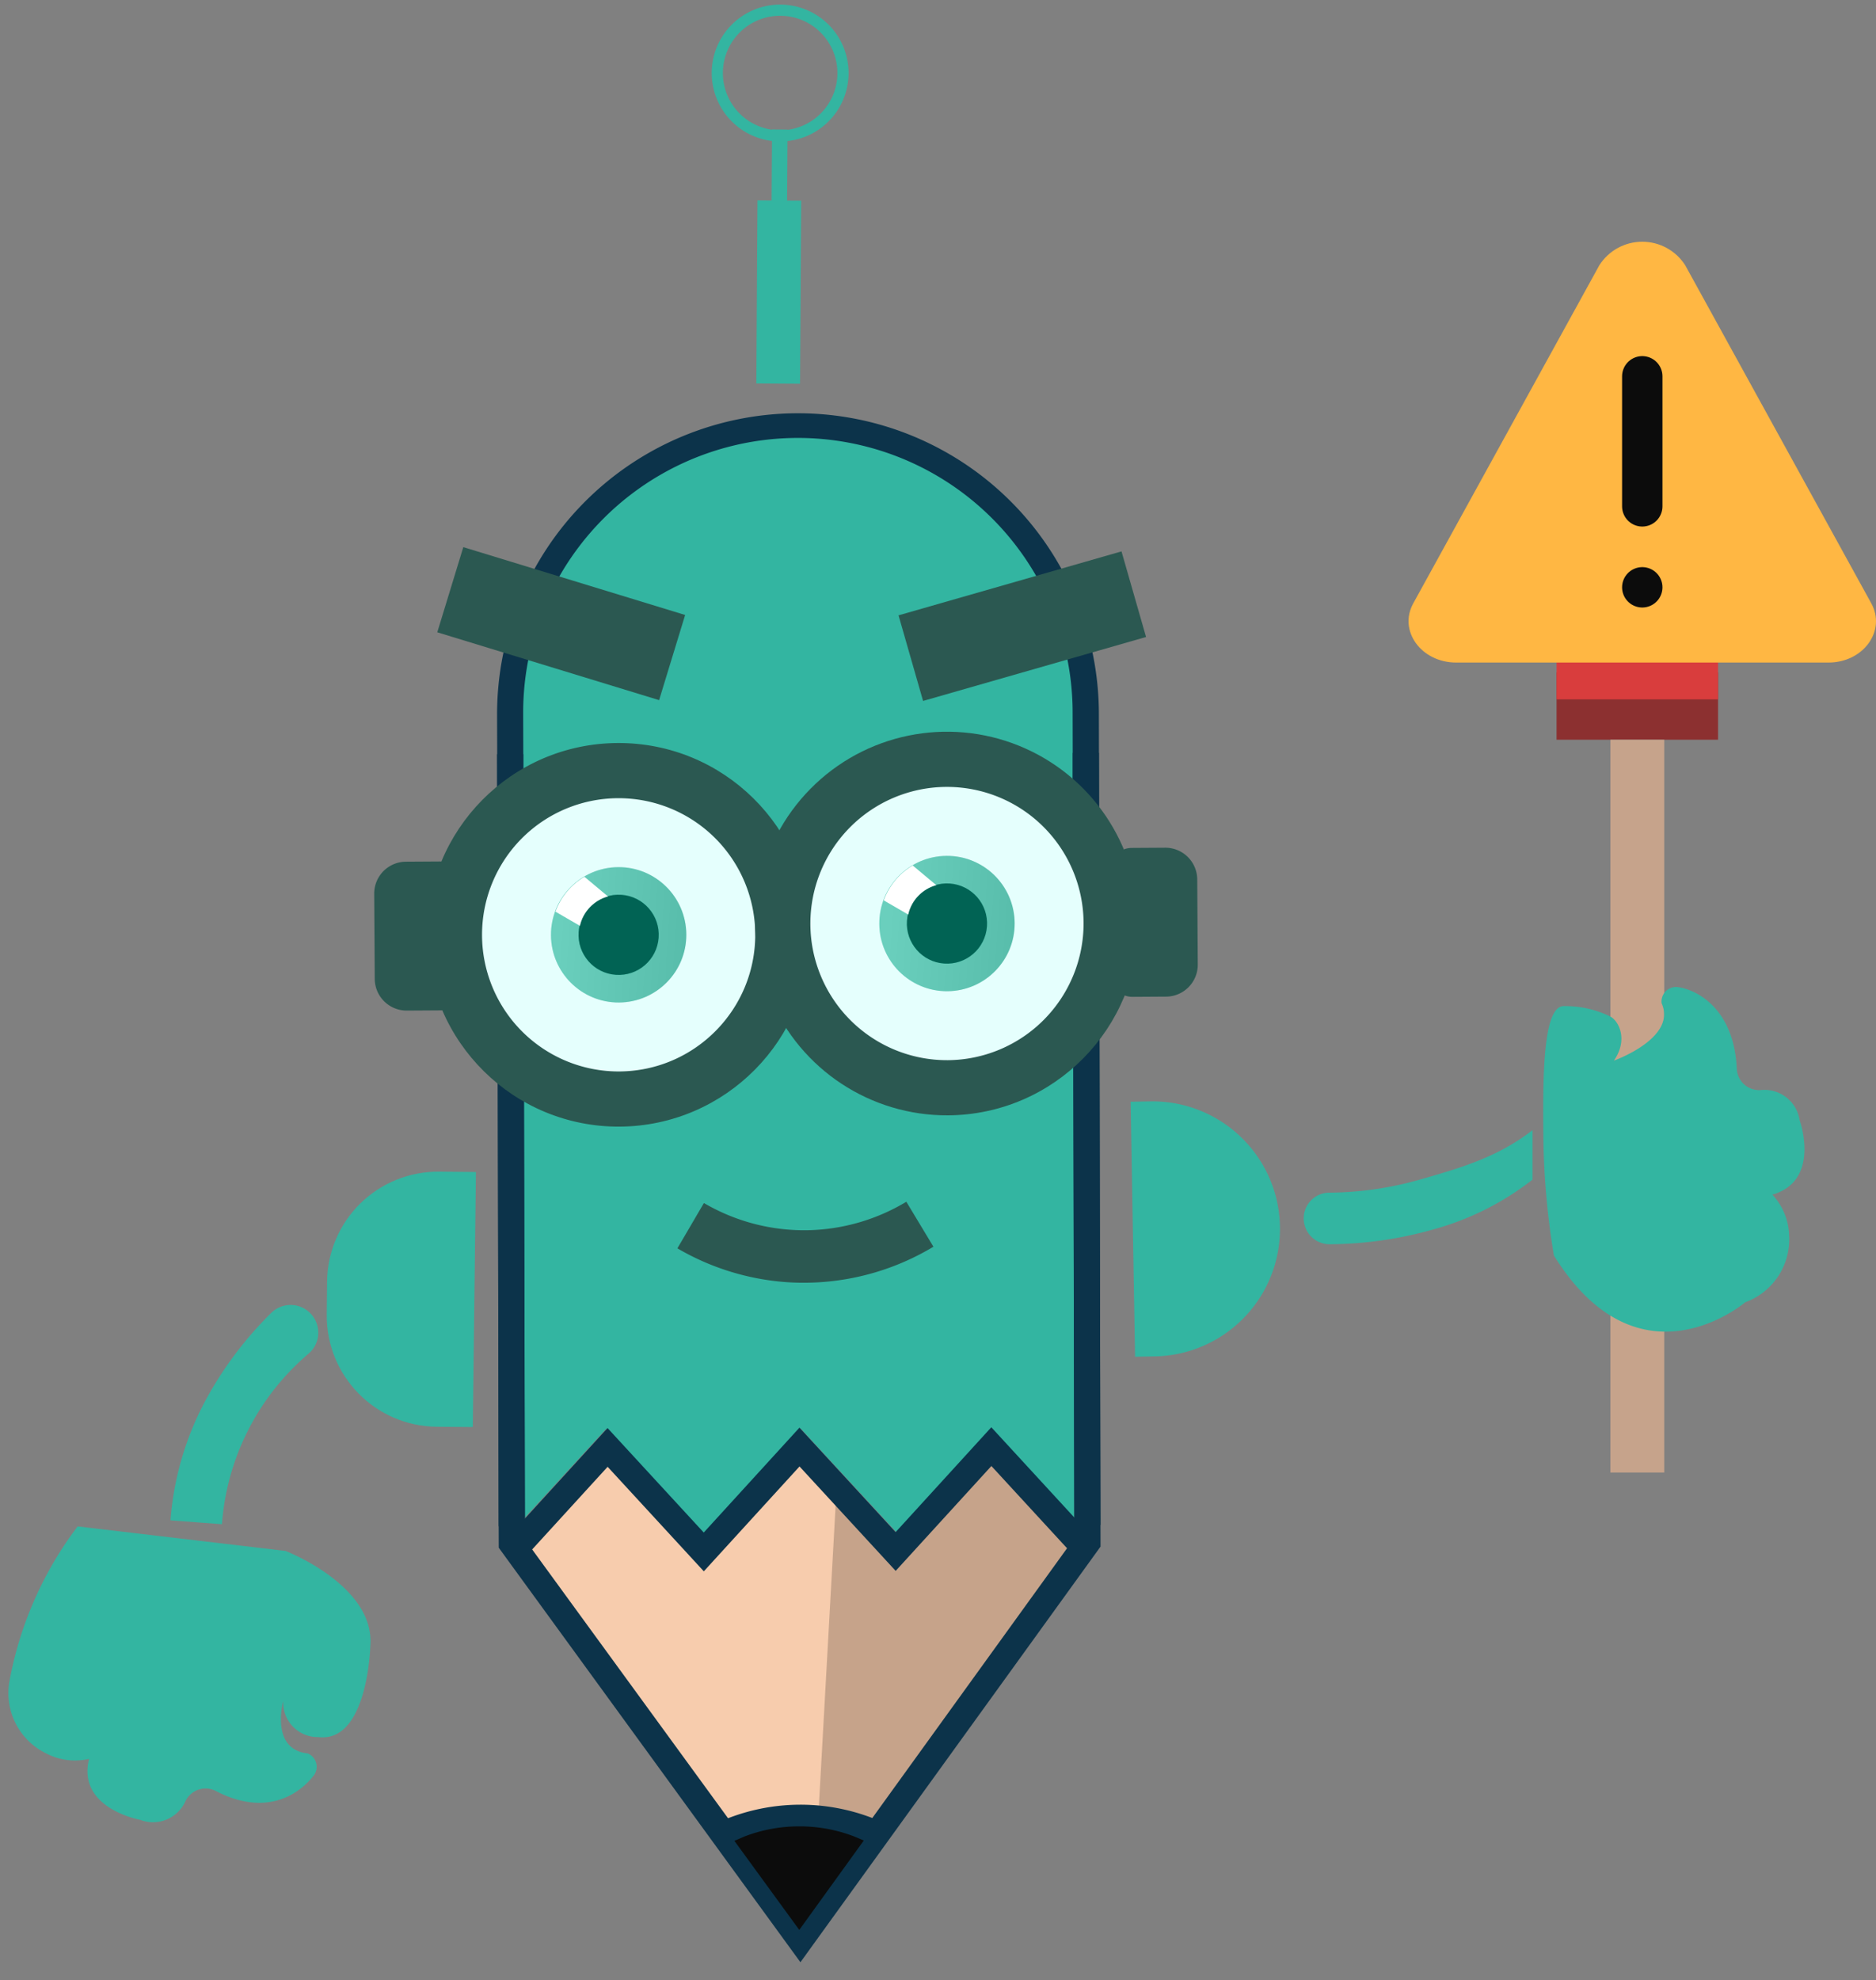
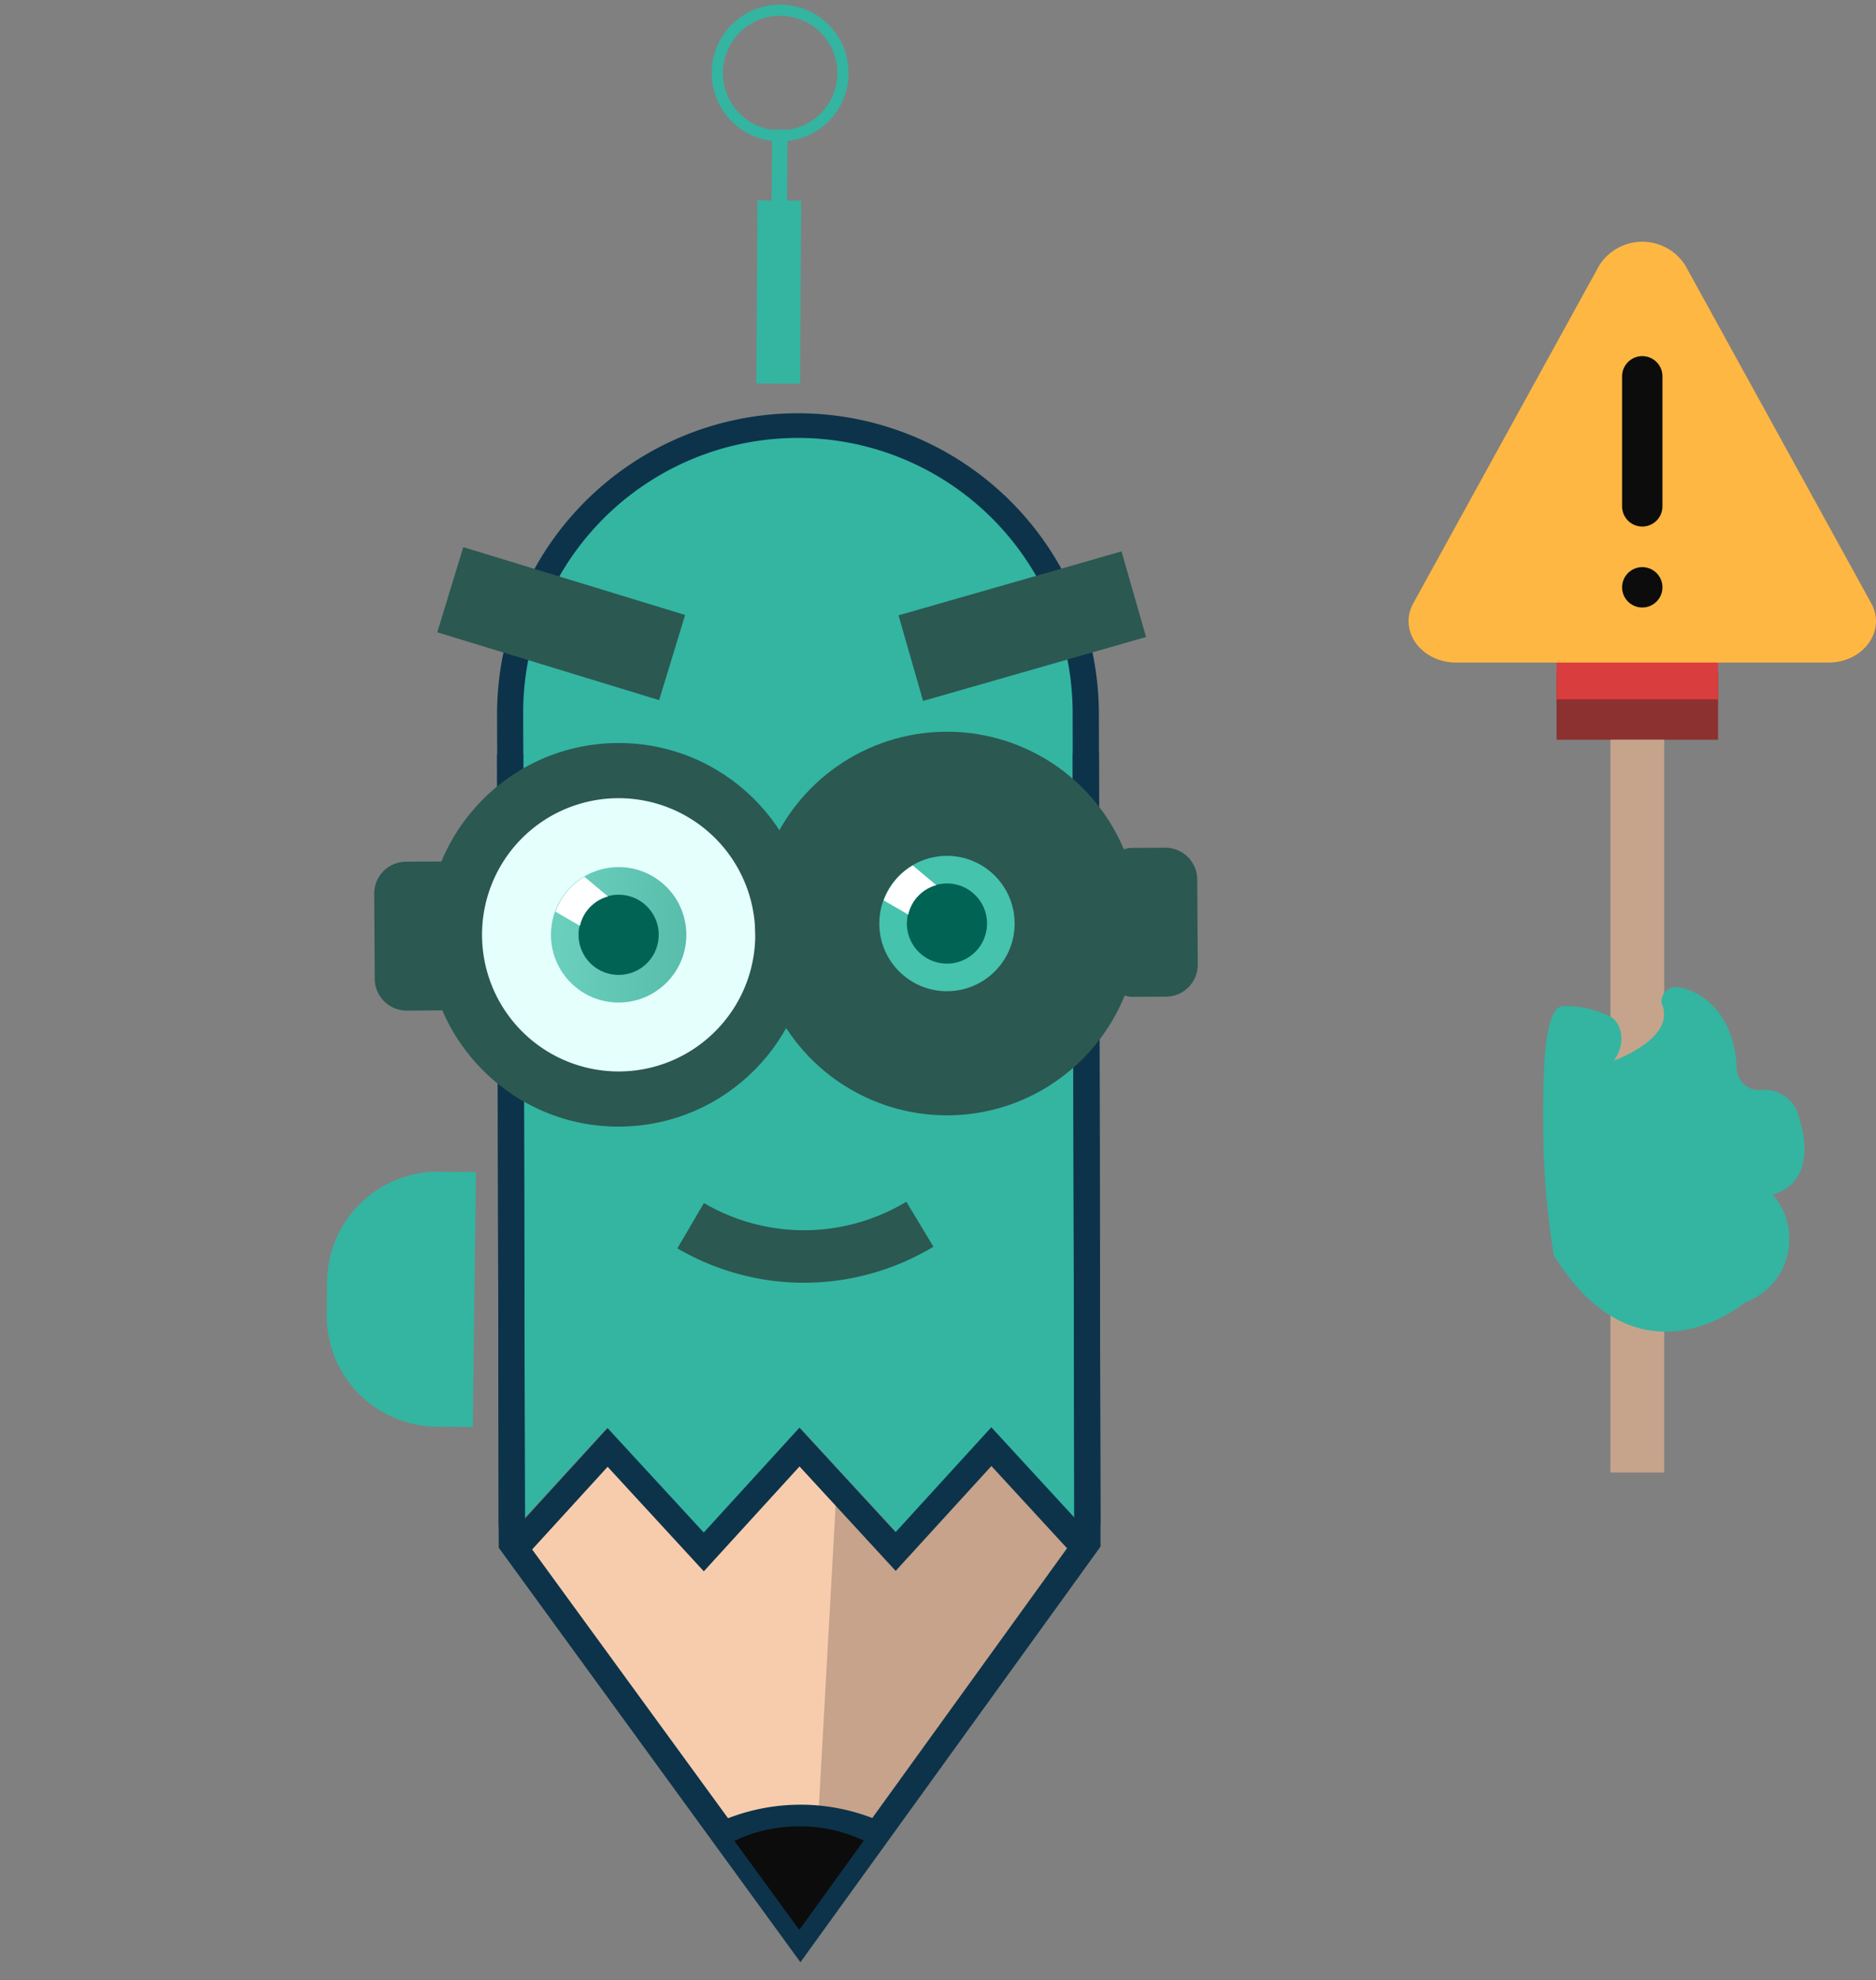
<svg xmlns="http://www.w3.org/2000/svg" xmlns:xlink="http://www.w3.org/1999/xlink" width="139.41" height="147.129">
  <rect width="100%" height="100%" fill="#808080" stroke="none" />
  <defs>
    <linearGradient id="A" x1=".058" y1=".046" x2="1.058" y2=".046">
      <stop offset="0" stop-color="#fff" />
      <stop offset="1" stop-color="#9f9f9f" />
    </linearGradient>
    <linearGradient id="B" x1=".07" y1=".23" x2="1.07" y2=".23" xlink:href="#A" />
    <path id="C" d="M18.89 21.799c-2.768.212-5.183-1.86-5.395-4.628s1.86-5.183 4.628-5.395 5.183 1.86 5.395 4.628-1.862 5.18-4.628 5.395z" />
  </defs>
  <g fill="#33b5a1">
    <path d="M34.932 106.021h0-.052l-2.429-.02c-4.554-.045-8.21-3.771-8.169-8.325l.025-2.457c.02-2.187.908-4.276 2.469-5.808s3.666-2.381 5.852-2.36l2.216.021.472.005h0 .052l-.234 18.943z" stroke="rgba(0,0,0,0)" stroke-miterlimit="10" />
-     <path d="M16.495 113.242l-3.826-.287c.254-3.349 1.258-6.599 2.937-9.508a27.41 27.41 0 0 1 4.595-5.947 2.05 2.05 0 0 1 1.868-.492c.666.158 1.209.637 1.449 1.277h0a2.04 2.04 0 0 1-.576 2.275 18.4 18.4 0 0 0-6.449 12.682zm-10.724.163l15.447 1.823s6.711 2.587 6.299 7.106c0 0-.19 7.156-3.852 6.724-.709.015-1.393-.263-1.889-.77a2.57 2.57 0 0 1-.731-1.905s-.995 3.595 1.825 3.887a1.08 1.08 0 0 1 .631.736c.082.331.001.682-.217.945-.817 1.046-3.234 3.208-7.268 1.1a1.66 1.66 0 0 0-2.265.835c-.598 1.243-2.051 1.818-3.337 1.319 0 0-4.714-.842-3.794-4.527a4.64 4.64 0 0 1-3.213-.42A4.98 4.98 0 0 1 .7 124.92a27.17 27.17 0 0 1 5.071-11.516zm80.038-12.63l-1.458.025h0l-.331-18.946h0l1.458-.025c5.232-.091 9.547 4.075 9.639 9.307h0a9.47 9.47 0 0 1-2.658 6.747 9.48 9.48 0 0 1-6.65 2.892zm11.075-10.376h0c.065-1.003.894-1.785 1.899-1.791a24.96 24.96 0 0 0 6.722-.967c3.098-.883 5.824-1.684 8.38-3.677v3.677a20.92 20.92 0 0 1-7.324 3.687c-2.521.723-5.128 1.097-7.75 1.114a1.92 1.92 0 0 1-1.926-2.043z" />
  </g>
  <g transform="matrix(.998 .07 -.07 .998 53.259 0)" fill="#33b5a1">
    <path d="M4.064 14.635l3.24-.207.866 13.567-3.24.207z" />
    <path d="M4.775 9.302l1.148-.073.461 7.222-1.148.073z" />
    <path d="M5.074 10.162A5.082 5.082 0 0 1 .01 5.4h0a5.082 5.082 0 1 1 5.39 4.752l-.326.01zM.837 5.352A4.253 4.253 0 1 0 4.81.837 4.251 4.251 0 0 0 .837 5.352z" />
  </g>
  <g transform="matrix(.998 .07 -.07 .998 39.88 105.958)">
    <path d="M40.369 5.861v.01L27.089 27.47c-3.602-1.105-7.487-.819-10.888.8L0 8.821l5.254-6.71 7.822 7.45 6.66-8.506 7.812 7.46L34.218 0z" fill="#f7ccad" />
    <path d="M40.369 5.861v.01L27.088 27.47a14.77 14.77 0 0 0-4.2-.661l-.331-23.06 4.99 4.766L34.217 0z" opacity=".2" />
  </g>
  <path d="M79.867 45.095c.006.021.015.039.02.061l-.038-.003.006-.087c-.001.01.009.018.012.029z" fill="#fff" />
  <path d="M79.838 113.298l-6.171-6.881-6.924 7.56-7.246-7.844-7.208 7.87-7.245-7.844-6.226 6.792-.124-55.428-.013-1.964-.006-2.954A20.7 20.7 0 0 1 73.966 37.96c3.902 3.843 6.096 9.092 6.092 14.568l.018 2.946-.002 1.973z" fill="#33b5a1" />
  <g transform="matrix(.998 .07 -.07 .998 38.556 29.198)" fill="#0c334a">
    <path d="M48.979 80.832l-1.439.1-.5.039-.039-.544-3.955-54.7-.136-1.944-.21-2.909a20.407 20.407 0 1 0-40.707 2.945l.213 2.915.136 1.934L6.3 83.349l.039.564h-.01l-.505.039-1.429.1-.457-6.375L.273 26.87.06 23.955a22.35 22.35 0 1 1 44.585-3.216l3.81 52.854z" />
    <path d="M48.979 80.833l-.525-7.24-3.605-49.949-1.934.136.136 1.944 3.955 54.7.039.544.068.972-.486.787-13.031 21-4.81 7.754-5.879-6.987-15.909-18.89-.6-.719-.068-.972-.039-.544-3.948-54.701-.136-1.934-1.933.136h-.01l3.673 50.8.457 6.375.117 1.6 24.508 29.141 20.077-32.35z" />
    <path d="M6.265 86.523l-1.523-1.207 7.209-9.1 7.671 7.24 6.547-8.267 7.668 7.241 6.546-8.267 8.435 7.97-1.335 1.412-6.893-6.512-6.548 8.267-7.667-7.237-6.546 8.266-7.671-7.244zm28.274 17.525l-5.638 9.088-6.885-8.184a14.88 14.88 0 0 1 12.523-.9z" />
  </g>
  <g transform="matrix(.998 .07 -.07 .998 28.678 51.404)">
    <path d="M19.592 30.99c-7.844.599-14.688-5.274-15.287-13.118S9.578 3.184 17.422 2.585 32.11 7.857 32.71 15.701c.591 7.842-5.278 14.681-13.118 15.289z" fill="#2b5851" />
    <path d="M19.28 26.905a10.15 10.15 0 0 1-8.477-16.726 10.15 10.15 0 0 1 17.821 5.834c.42 5.586-3.759 10.458-9.344 10.892z" fill="#e5fffd" />
    <use xlink:href="#C" fill="#45c3ac" />
    <path d="M23.521 16.403a5.03 5.03 0 0 1-4.631 5.398 5.03 5.03 0 0 1-5.398-4.631 4.76 4.76 0 0 1 .192-1.782l1.893.924c-.044.231-.057.466-.039.7a2.98 2.98 0 0 0 5.237 1.713 2.98 2.98 0 0 0-2.498-4.911c-.266.021-.528.079-.778.172l-1.846-1.337a4.9 4.9 0 0 1 2.47-.877c2.769-.21 5.185 1.862 5.398 4.631z" opacity=".2" fill="url(#A)" />
    <circle cx="18.507" cy="16.787" fill="#016354" r="2.978" />
    <path d="M17.518 13.999c-1.023.36-1.764 1.254-1.928 2.325l-1.889-.924c.318-1.114 1.014-2.083 1.968-2.739z" fill="#fff" />
    <path d="M43.862 28.448c-5.745.439-11.188-2.626-13.793-7.765S28.214 9.341 31.965 4.969 41.734-1.086 47.209.707s9.332 6.708 9.771 12.452C57.57 21 51.702 27.84 43.862 28.448z" fill="#2b5851" />
-     <path d="M43.55 24.363a10.15 10.15 0 0 1-10.891-9.344 10.15 10.15 0 0 1 9.343-10.891 10.15 10.15 0 0 1 10.892 9.343 10.16 10.16 0 0 1-9.344 10.892z" fill="#e5fffd" />
    <use xlink:href="#C" x="24.27" y="-2.542" fill="#45c3ac" />
-     <path d="M47.791 13.861a5.03 5.03 0 0 1-7.19 4.917 5.03 5.03 0 0 1-2.839-4.151 4.77 4.77 0 0 1 .192-1.781l1.893.924a2.64 2.64 0 0 0-.039.7 2.98 2.98 0 0 0 5.235 1.711 2.98 2.98 0 0 0-2.496-4.909 2.88 2.88 0 0 0-.778.173l-1.846-1.338a4.9 4.9 0 0 1 2.47-.877 5.03 5.03 0 0 1 5.398 4.631z" opacity=".2" fill="url(#B)" />
    <circle cx="42.776" cy="14.245" fill="#016354" r="2.978" />
    <path d="M41.787 11.457c-1.023.36-1.764 1.254-1.928 2.325l-1.889-.924a4.98 4.98 0 0 1 1.968-2.739z" fill="#fff" />
    <path d="M56.051 7.685l2.498-.191a2.37 2.37 0 0 1 2.542 2.182l.482 6.302a2.37 2.37 0 0 1-2.182 2.543l-2.497.191c-.841.064-1.575-.565-1.639-1.406l-.61-7.977c-.032-.404.098-.805.362-1.113a1.53 1.53 0 0 1 1.044-.53zM5.703 23.31l-2.498.191A2.37 2.37 0 0 1 .664 21.32l-.482-6.302a2.37 2.37 0 0 1 2.182-2.543l2.497-.191c.841-.064 1.575.565 1.639 1.406l.61 7.977c.032.404-.098.805-.362 1.113a1.53 1.53 0 0 1-1.044.53z" fill="#2b5851" />
  </g>
-   <path d="M66.772 45.717l16.57-4.751 1.824 6.36-16.57 4.751zm-17.792 6.3l-16.485-5.04 1.934-6.327 16.485 5.04zm9.465 43.241a18.69 18.69 0 0 1-8.106-2.512l1.971-3.366c2.368 1.388 5.077 2.087 7.821 2.018 2.549-.069 5.037-.797 7.221-2.113l2.013 3.341c-2.763 1.663-5.909 2.583-9.133 2.669a17.98 17.98 0 0 1-1.787-.037z" fill="#2b5851" />
+   <path d="M66.772 45.717l16.57-4.751 1.824 6.36-16.57 4.751zm-17.792 6.3l-16.485-5.04 1.934-6.327 16.485 5.04zm9.465 43.241a18.69 18.69 0 0 1-8.106-2.512l1.971-3.366c2.368 1.388 5.077 2.087 7.821 2.018 2.549-.069 5.037-.797 7.221-2.113l2.013 3.341c-2.763 1.663-5.909 2.583-9.133 2.669a17.98 17.98 0 0 1-1.787-.037" fill="#2b5851" />
  <path d="M64.19 136.742l-4.794 6.642-4.822-6.617.699-.304a11.25 11.25 0 0 1 4.103-.772c1.404-.007 2.796.248 4.106.752l.708.299z" fill="#0c0c0c" />
  <path fill="#8c3030" d="M115.673 49.958h12v5h-12z" />
  <path fill="#d93d3d" d="M115.673 48.958h12v3h-12z" />
  <path d="M119.673 54.958h4v54.445h-4z" fill="#c6a38b" />
  <path d="M105.023 44.826l13.83-25.122c.696-1.088 1.898-1.745 3.188-1.745s2.493.658 3.189 1.745l13.83 25.122c1.122 2.038-.588 4.4-3.188 4.4h-27.661c-2.6-.005-4.31-2.362-3.188-4.4z" fill="#ffb743" />
  <path d="M122.041 27.958v9.662m0 6.015h0" fill="none" stroke="#0c0c0c" stroke-linecap="round" stroke-linejoin="round" stroke-width="3" />
  <path d="M115.474 93.277a57.64 57.64 0 0 1-.78-8.544c-.048-4.493-.07-9.932 1.485-9.982a7.57 7.57 0 0 1 3.468.765c.638.306 1.377 1.727.283 3.285 0 0 4.708-1.67 3.55-4.257-.044-.338.076-.677.322-.914s.59-.342.926-.285c1.314.184 4.145 1.546 4.338 6.092a1.66 1.66 0 0 0 1.855 1.543c1.375-.104 2.599.866 2.81 2.229 0 0 1.628 4.501-2.021 5.547a4.64 4.64 0 0 1 1.243 2.991 4.98 4.98 0 0 1-3.267 5.01s-7.869 6.736-14.212-3.481z" fill="#33b5a1" />
</svg>